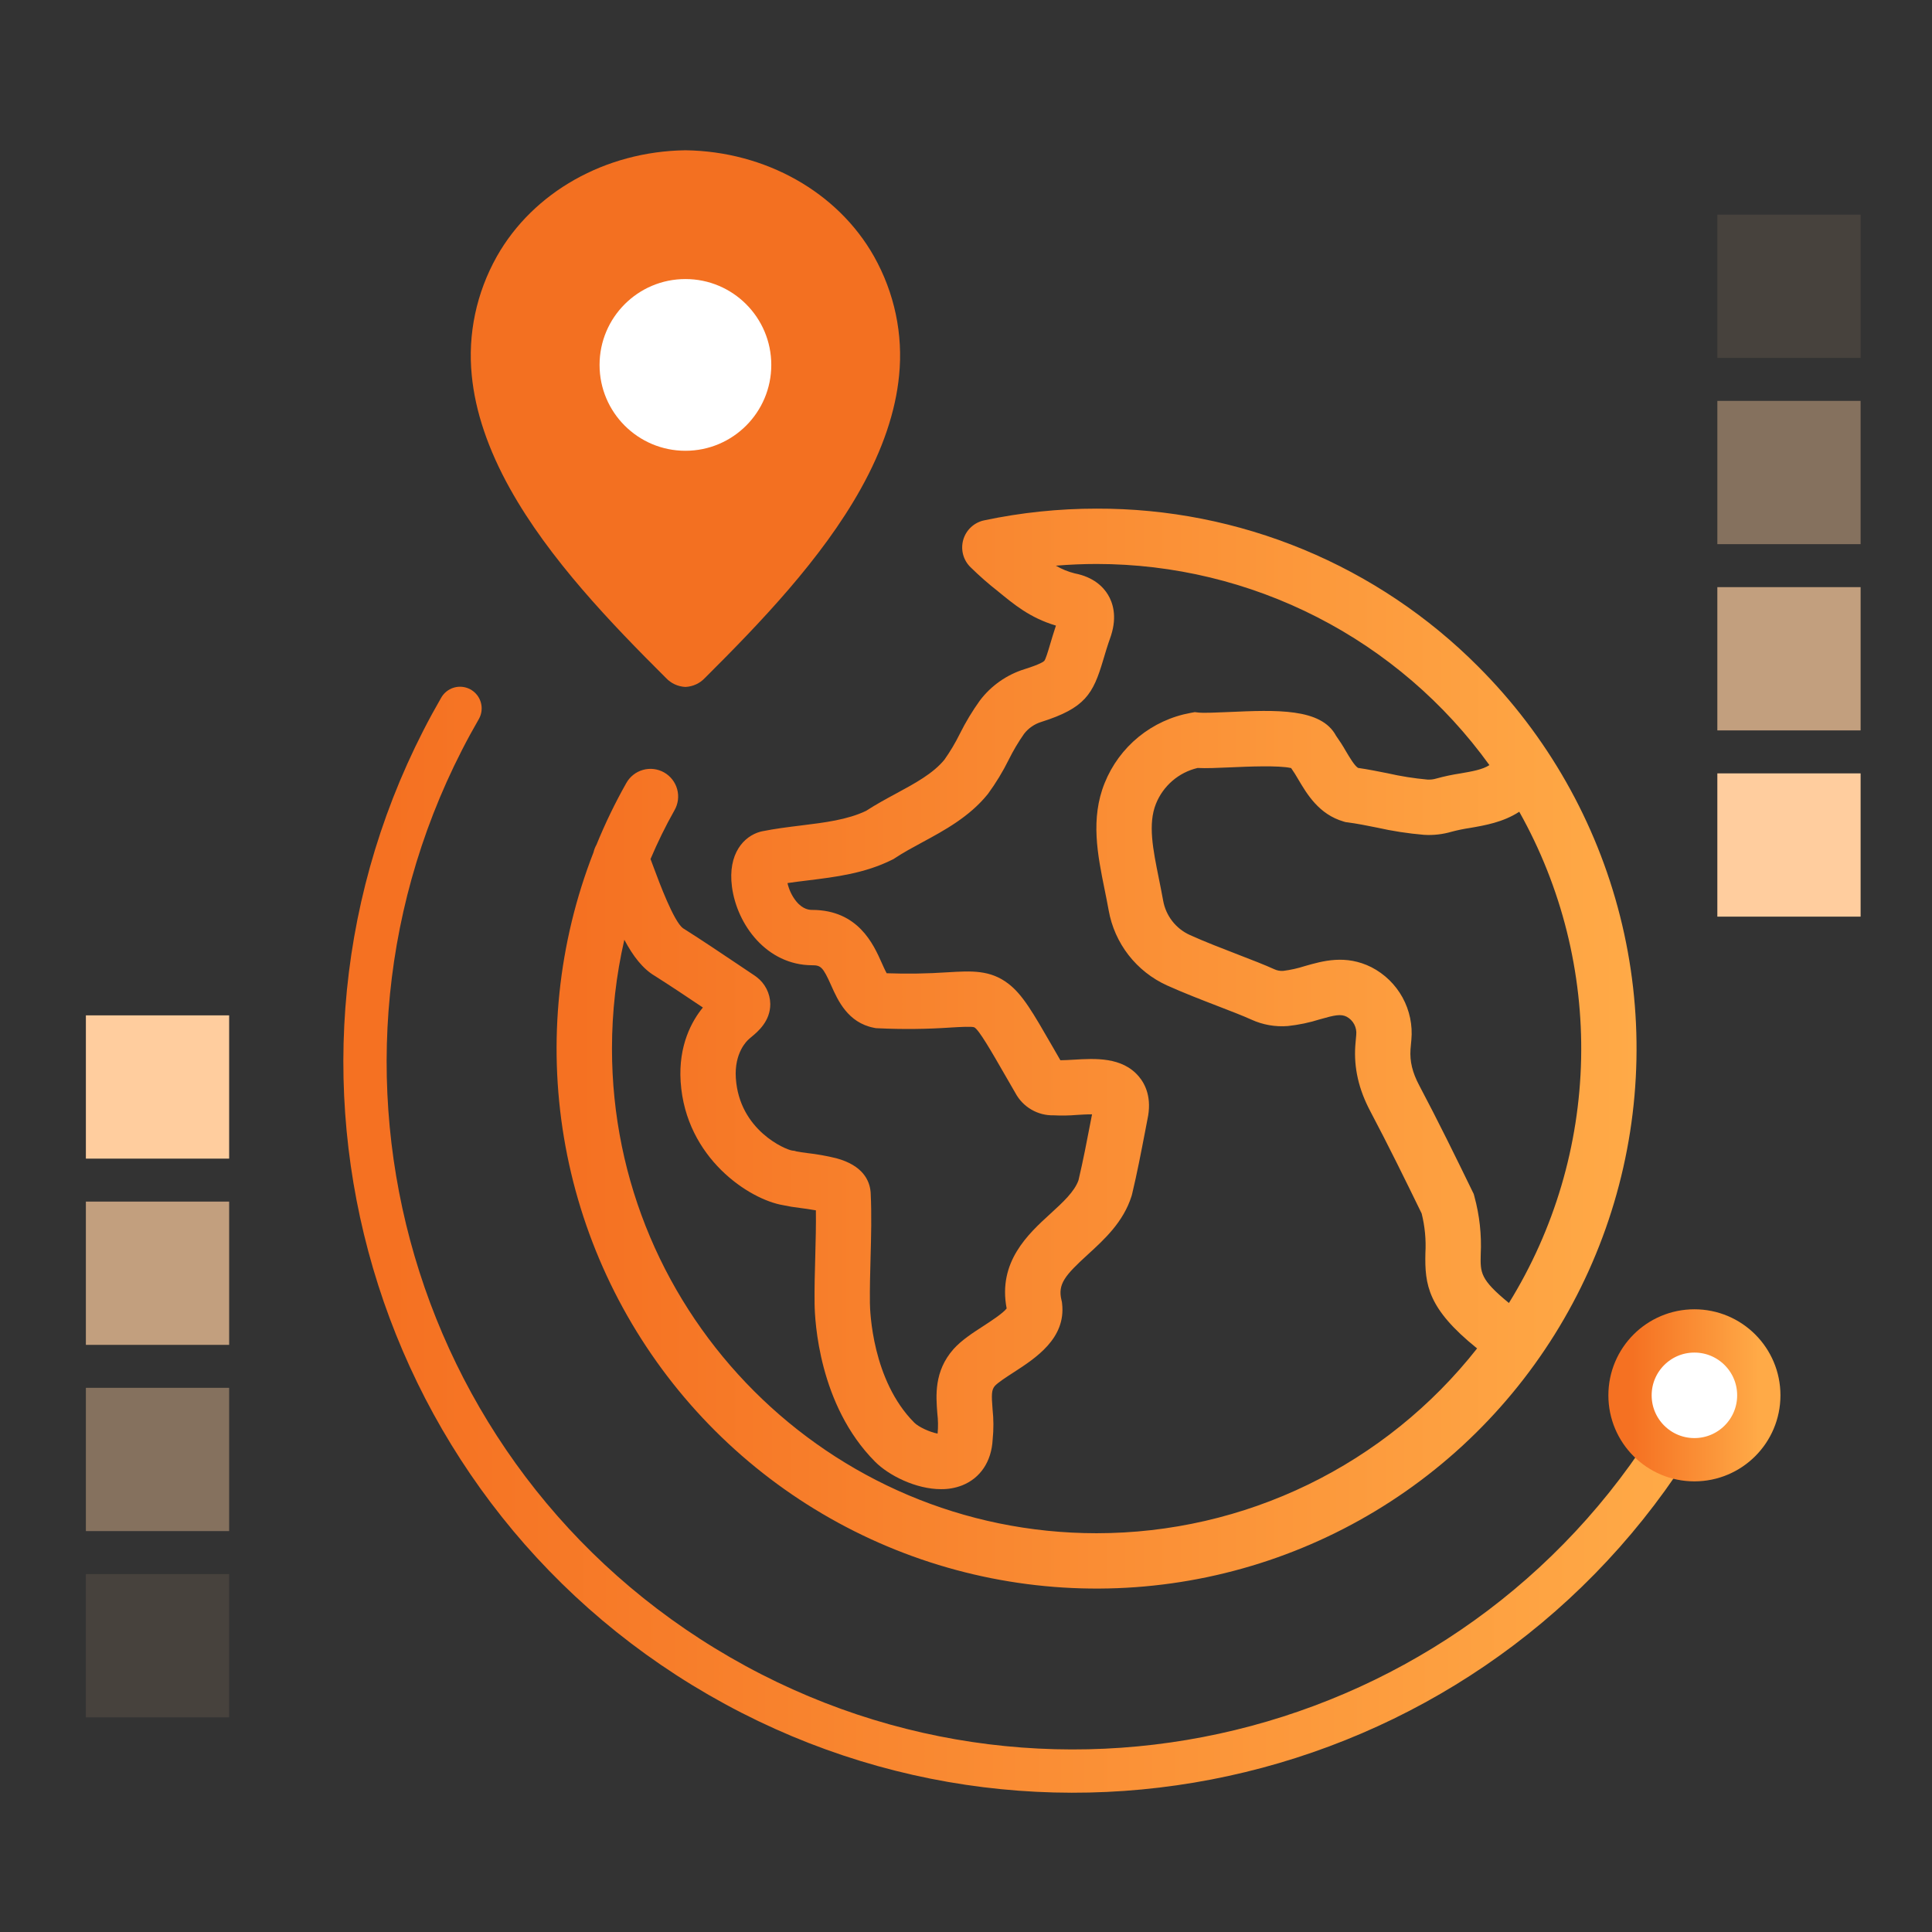
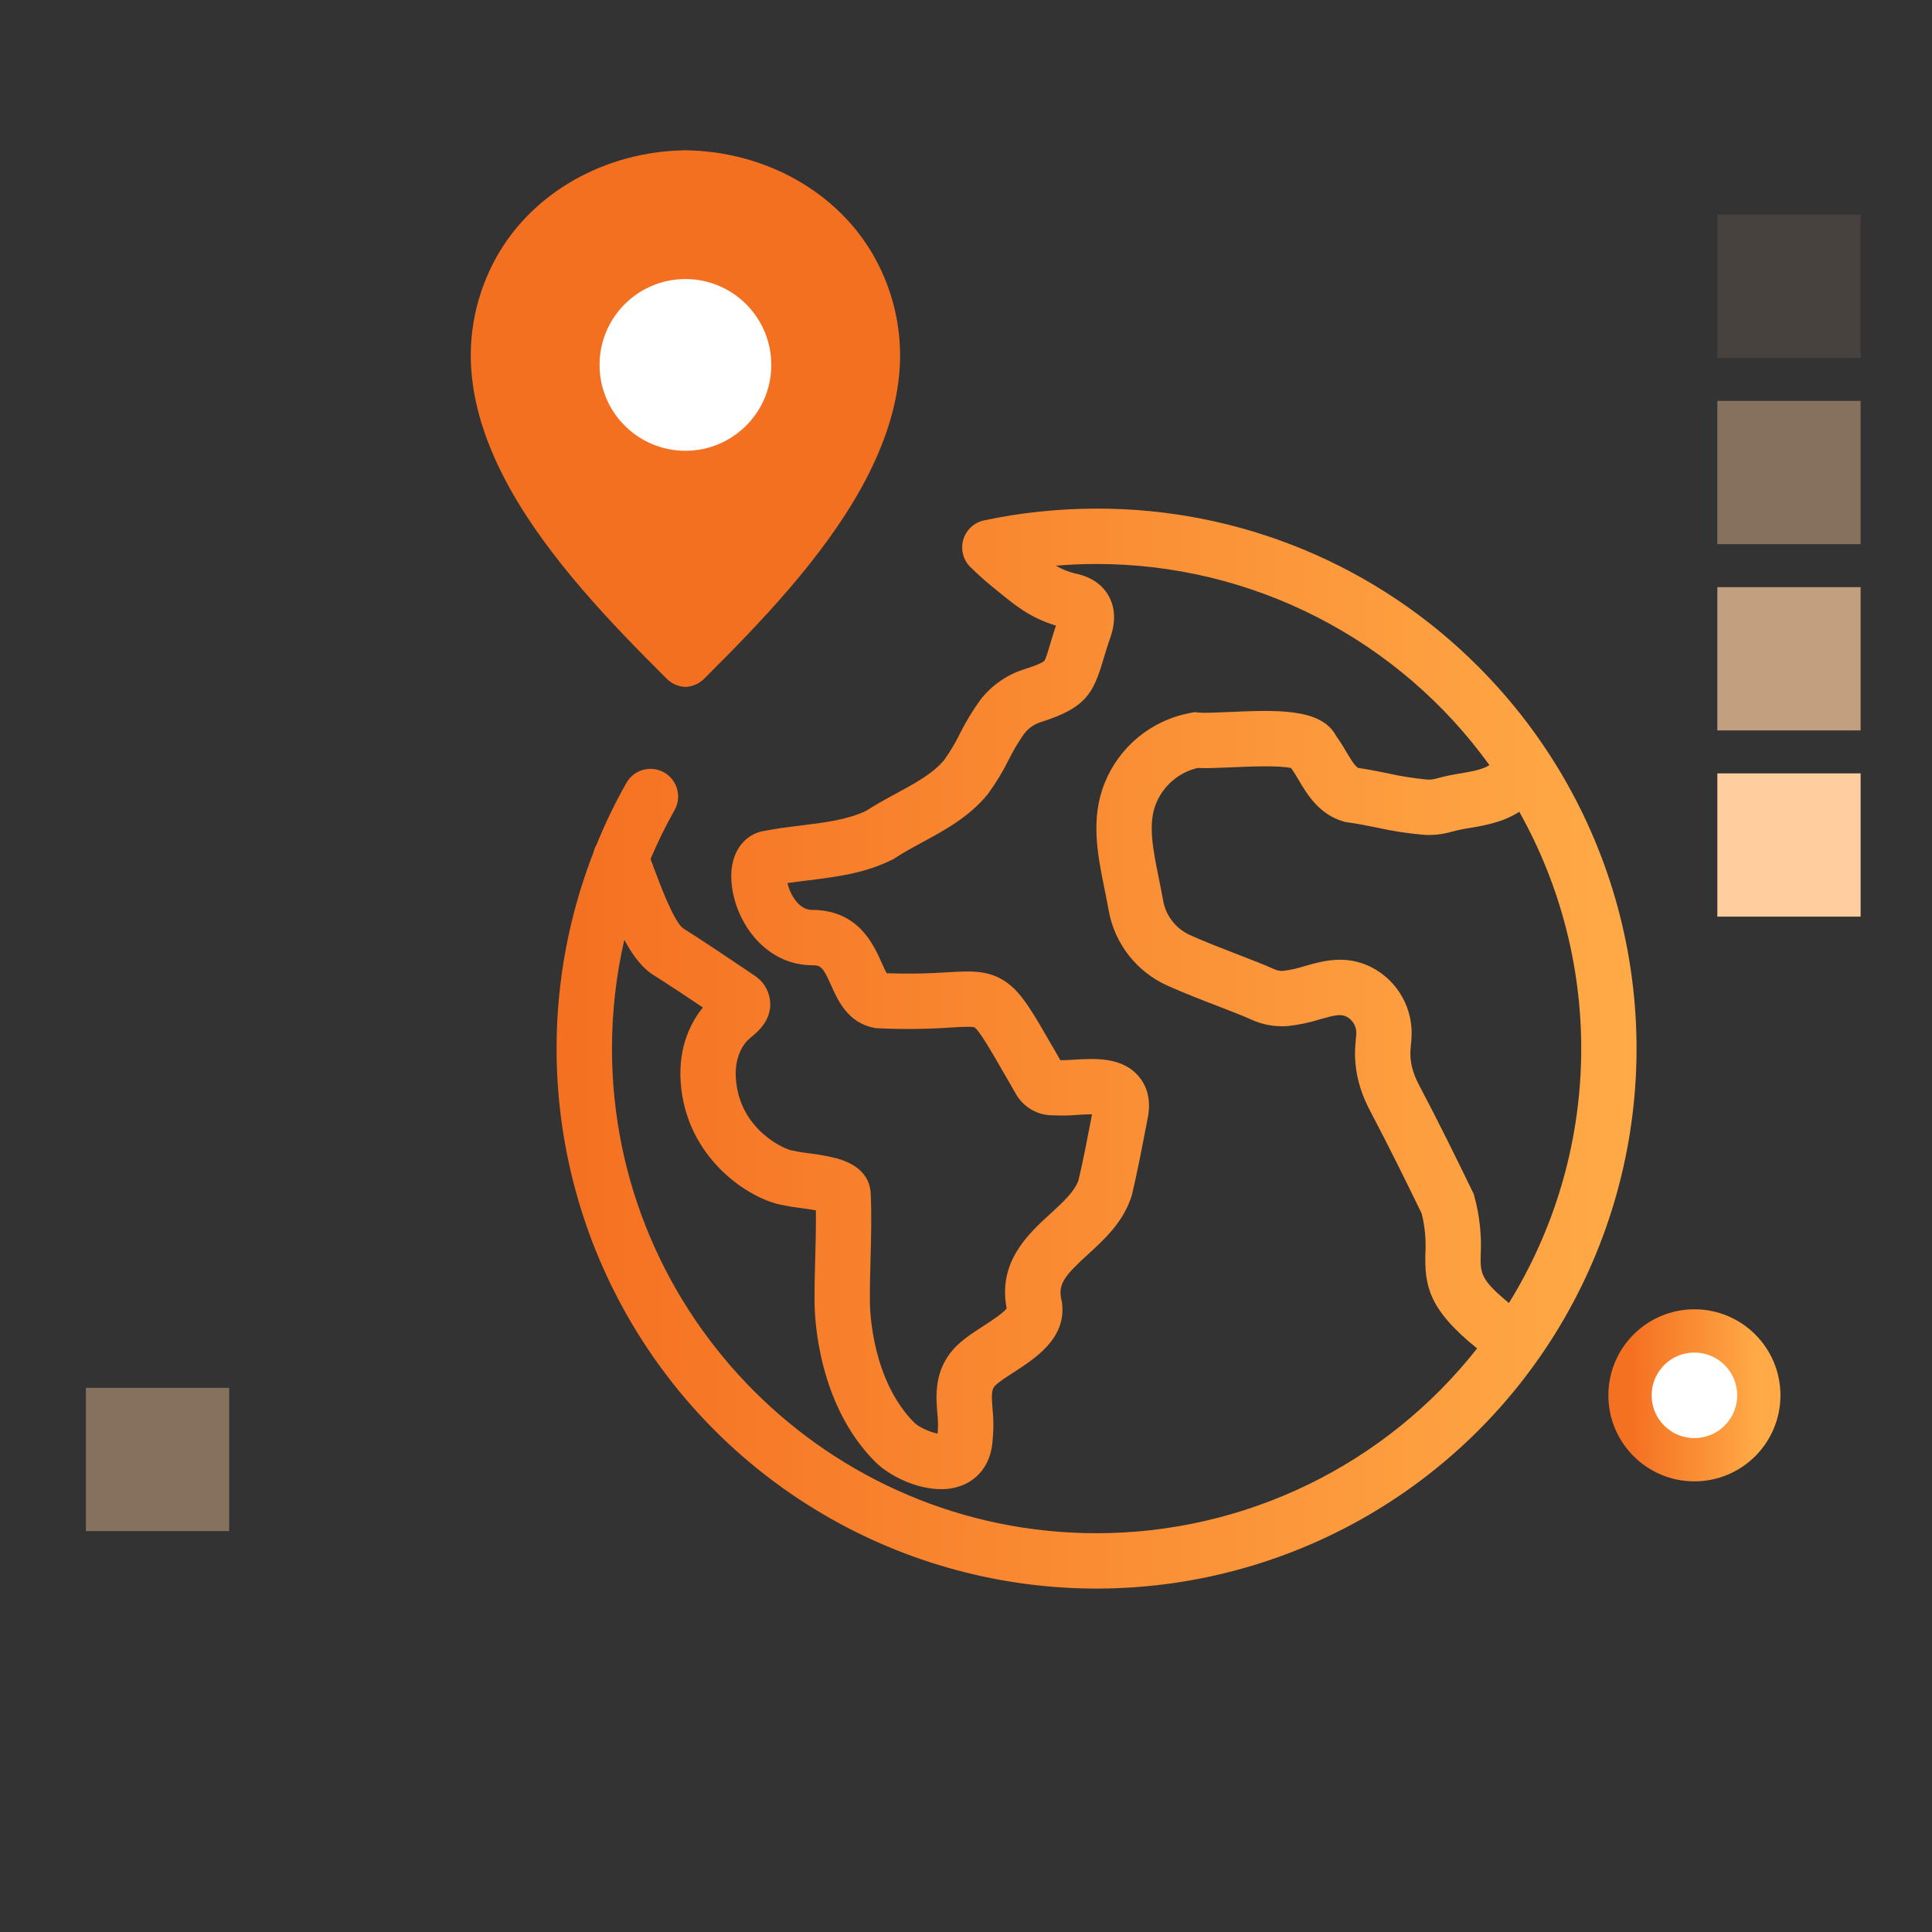
<svg xmlns="http://www.w3.org/2000/svg" width="124" height="124" viewBox="0 0 124 124" fill="none">
  <rect x="0" y="0" width="124" height="124" fill="#333333" stroke="none" />
-   <rect opacity="0.1" x="14.707" y="110.223" width="9.195" height="9.195" transform="rotate(-180 14.707 110.223)" fill="#FFCD9E" />
  <rect opacity="0.4" x="14.707" y="98.269" width="9.195" height="9.195" transform="rotate(-180 14.707 98.269)" fill="#FFCD9E" />
-   <rect opacity="0.7" x="14.707" y="86.316" width="9.195" height="9.195" transform="rotate(-180 14.707 86.316)" fill="#FFCD9E" />
-   <rect x="14.707" y="74.363" width="9.195" height="9.195" transform="rotate(-180 14.707 74.363)" fill="#FFCD9E" />
  <rect opacity="0.1" x="110.223" y="13.777" width="9.195" height="9.195" fill="#FFCD9E" />
  <rect opacity="0.4" x="110.223" y="25.73" width="9.195" height="9.195" fill="#FFCD9E" />
  <rect opacity="0.7" x="110.223" y="37.684" width="9.195" height="9.195" fill="#FFCD9E" />
  <rect x="110.223" y="49.637" width="9.195" height="9.195" fill="#FFCD9E" />
-   <path d="M108.275 90.931C95.72 112.678 67.913 120.129 46.167 107.573C24.42 95.018 16.97 67.211 29.525 45.465" stroke="url(#paint0_linear_11457_88632)" stroke-width="2.778" stroke-linecap="round" />
  <path d="M94.888 42.795C91.677 39.567 87.858 37.008 83.652 35.265C79.445 33.523 74.935 32.632 70.382 32.645C67.956 32.644 65.536 32.896 63.163 33.398C62.845 33.465 62.552 33.618 62.316 33.84C62.079 34.062 61.908 34.344 61.82 34.657C61.733 34.969 61.733 35.299 61.82 35.612C61.907 35.924 62.079 36.207 62.316 36.429C62.866 36.969 63.447 37.478 64.055 37.954C65.064 38.775 66.082 39.649 67.772 40.152C67.616 40.621 67.498 41.021 67.397 41.36C67.263 41.81 67.112 42.32 67.022 42.418C66.982 42.462 66.774 42.628 65.76 42.948C64.619 43.302 63.617 44.004 62.895 44.955C62.408 45.633 61.977 46.348 61.605 47.094C61.319 47.674 60.989 48.23 60.616 48.757C59.892 49.645 58.733 50.272 57.505 50.936C56.871 51.279 56.216 51.633 55.586 52.043C54.387 52.615 52.941 52.793 51.413 52.981C50.593 53.082 49.746 53.186 48.906 53.356L48.791 53.384C47.775 53.662 46.692 54.756 46.98 56.926C47.303 59.355 49.215 61.943 52.122 61.952C52.673 61.953 52.814 62.049 53.344 63.24C53.769 64.195 54.411 65.637 56.088 65.965L56.216 65.99L56.345 65.996C57.908 66.071 59.475 66.055 61.036 65.948C61.634 65.912 62.379 65.869 62.533 65.937C62.829 66.087 63.634 67.487 64.486 68.968C64.695 69.33 64.923 69.725 65.169 70.151C65.406 70.594 65.761 70.963 66.196 71.216C66.63 71.47 67.126 71.597 67.629 71.584H67.634C68.122 71.609 68.611 71.601 69.098 71.56C69.361 71.543 69.756 71.518 70.089 71.521L70.003 71.966C69.763 73.216 69.515 74.507 69.221 75.747C68.963 76.485 68.214 77.17 67.422 77.894C65.985 79.207 64.036 80.99 64.609 83.98C64.371 84.293 63.562 84.817 63.111 85.11C62.428 85.552 61.722 86.008 61.205 86.581L61.191 86.597C59.947 88.012 60.07 89.575 60.16 90.717C60.211 91.141 60.217 91.568 60.179 91.993L60.176 92.011C59.708 91.927 58.968 91.597 58.681 91.309C55.973 88.59 55.84 84.143 55.833 83.644C55.821 82.694 55.848 81.703 55.874 80.745C55.911 79.381 55.95 77.971 55.882 76.569L55.877 76.499C55.813 75.769 55.381 74.801 53.682 74.34C53.065 74.188 52.439 74.077 51.807 74.006C51.568 73.973 51.242 73.93 51.133 73.905L50.998 73.864L50.842 73.845C50.426 73.788 47.451 72.552 47.228 69.2C47.119 67.561 47.952 66.795 48.047 66.712L48.124 66.641C48.157 66.611 48.196 66.58 48.237 66.546C48.631 66.22 49.448 65.542 49.438 64.431C49.432 64.096 49.35 63.767 49.198 63.469C49.046 63.171 48.829 62.911 48.562 62.709L48.443 62.622C48.1 62.393 47.763 62.166 47.43 61.942C46.223 61.132 45.084 60.366 43.906 59.619L43.836 59.577C43.242 59.136 42.318 56.653 41.97 55.716C41.893 55.51 41.821 55.318 41.752 55.135C42.205 54.064 42.718 53.019 43.289 52.006C43.406 51.803 43.481 51.579 43.511 51.347C43.54 51.115 43.524 50.879 43.462 50.653C43.4 50.427 43.294 50.216 43.15 50.031C43.006 49.846 42.827 49.692 42.623 49.577C42.42 49.462 42.195 49.388 41.963 49.359C41.73 49.331 41.495 49.349 41.269 49.413C41.044 49.476 40.833 49.583 40.649 49.728C40.465 49.873 40.312 50.053 40.198 50.257C39.476 51.534 38.837 52.856 38.284 54.215C38.197 54.367 38.133 54.531 38.094 54.702C35.823 60.52 35.167 66.844 36.195 73.005C37.223 79.165 39.897 84.934 43.933 89.7C47.97 94.466 53.219 98.052 59.126 100.08C65.034 102.108 71.379 102.503 77.492 101.221C83.605 99.939 89.257 97.03 93.853 92.8C98.448 88.57 101.814 83.176 103.596 77.19C105.379 71.204 105.51 64.848 103.977 58.793C102.444 52.739 99.303 47.211 94.887 42.795L94.888 42.795ZM70.382 98.406C53.231 98.406 39.278 84.452 39.278 67.301C39.278 64.95 39.544 62.607 40.071 60.316C40.626 61.36 41.252 62.181 42.038 62.641C43.056 63.287 44.061 63.959 45.112 64.664C44.417 65.514 43.529 67.082 43.686 69.438C44.013 74.343 48.114 76.998 50.273 77.353C50.626 77.429 50.982 77.488 51.34 77.528C51.595 77.562 52.011 77.617 52.365 77.682C52.379 78.646 52.352 79.626 52.325 80.649C52.297 81.642 52.269 82.669 52.282 83.691C52.296 84.745 52.546 90.182 56.166 93.817C57.033 94.689 58.774 95.578 60.399 95.578C60.859 95.584 61.315 95.502 61.744 95.338C62.924 94.872 63.637 93.802 63.711 92.394C63.777 91.744 63.775 91.088 63.704 90.438C63.629 89.498 63.639 89.201 63.853 88.951C64.06 88.728 64.581 88.39 65.042 88.092C66.468 87.169 68.421 85.906 68.168 83.67L68.155 83.559L68.129 83.45C67.875 82.408 68.363 81.849 69.82 80.517C70.888 79.541 72.098 78.434 72.625 76.769L72.659 76.646C72.98 75.306 73.24 73.949 73.493 72.636L73.641 71.865C73.951 70.476 73.514 69.589 73.09 69.089C72.021 67.825 70.282 67.93 68.885 68.015C68.598 68.032 68.28 68.047 68.058 68.049C67.883 67.747 67.719 67.463 67.567 67.197C66.279 64.96 65.633 63.837 64.715 63.133C63.552 62.241 62.35 62.312 60.828 62.403C59.524 62.491 58.216 62.512 56.91 62.465C56.81 62.291 56.682 62.003 56.59 61.796C56.063 60.612 55.082 58.409 52.133 58.4C51.989 58.4 51.551 58.399 51.099 57.844C50.828 57.502 50.638 57.103 50.543 56.678C50.964 56.615 51.398 56.562 51.846 56.507C53.641 56.286 55.498 56.058 57.261 55.179L57.358 55.13L57.449 55.07C57.975 54.721 58.568 54.4 59.195 54.061C60.614 53.294 62.221 52.424 63.392 50.975L63.416 50.944C63.92 50.255 64.364 49.524 64.743 48.759C65.029 48.181 65.359 47.625 65.729 47.097C66.009 46.736 66.394 46.47 66.83 46.336C69.649 45.445 70.158 44.541 70.802 42.371C70.932 41.932 71.079 41.435 71.296 40.827L71.315 40.768C71.704 39.54 71.42 38.678 71.113 38.171C70.812 37.674 70.198 37.037 68.978 36.801C68.552 36.694 68.145 36.528 67.767 36.307C68.635 36.235 69.507 36.198 70.382 36.197C75.307 36.198 80.16 37.368 84.544 39.613C88.927 41.857 92.714 45.111 95.594 49.106C95.165 49.393 94.469 49.513 93.737 49.639C93.212 49.718 92.691 49.829 92.179 49.97C91.997 50.024 91.806 50.046 91.616 50.035C90.757 49.957 89.904 49.822 89.063 49.631C88.443 49.507 87.804 49.378 87.163 49.286C86.937 49.148 86.622 48.615 86.386 48.217C86.19 47.873 85.977 47.54 85.748 47.218C84.791 45.437 81.901 45.565 78.85 45.7C78.103 45.732 77.256 45.77 76.944 45.735L76.682 45.706L76.423 45.754C75.196 45.976 74.046 46.506 73.08 47.293C72.114 48.081 71.364 49.1 70.899 50.257C69.976 52.544 70.444 54.857 70.897 57.094C70.986 57.532 71.078 57.986 71.157 58.429C71.343 59.476 71.782 60.462 72.434 61.301C73.087 62.14 73.934 62.808 74.903 63.247C75.938 63.715 77.124 64.173 78.171 64.577C79.004 64.898 79.79 65.202 80.307 65.437C81.042 65.775 81.852 65.918 82.659 65.853C83.357 65.778 84.045 65.634 84.715 65.422C85.661 65.151 86.055 65.067 86.431 65.255C86.639 65.366 86.808 65.537 86.918 65.746C87.027 65.954 87.072 66.191 87.046 66.425L87.03 66.6C87.013 66.78 86.996 66.957 86.985 67.128C86.891 68.549 87.206 69.92 87.948 71.32C89.105 73.507 90.21 75.757 91.244 77.882C91.453 78.712 91.534 79.57 91.485 80.425C91.438 82.466 91.642 83.993 94.779 86.525C94.787 86.531 94.796 86.537 94.804 86.543C91.897 90.24 88.188 93.229 83.958 95.284C79.727 97.339 75.085 98.406 70.382 98.406ZM95.036 80.507C95.098 79.255 94.961 78.001 94.63 76.792L94.587 76.632L94.514 76.483C93.445 74.285 92.299 71.947 91.087 69.658C90.651 68.835 90.479 68.126 90.529 67.362C90.538 67.225 90.552 67.082 90.566 66.937L90.584 66.748C90.672 65.802 90.474 64.852 90.017 64.019C89.559 63.186 88.863 62.51 88.017 62.076C86.369 61.254 84.91 61.672 83.739 62.007C83.289 62.152 82.826 62.255 82.357 62.314C82.159 62.327 81.959 62.289 81.779 62.204C81.167 61.925 80.333 61.603 79.451 61.263C78.448 60.875 77.312 60.438 76.369 60.011C75.926 59.81 75.538 59.505 75.239 59.12C74.94 58.736 74.739 58.285 74.654 57.806C74.567 57.322 74.471 56.847 74.379 56.389C73.998 54.508 73.669 52.884 74.193 51.585C74.422 51.017 74.784 50.512 75.249 50.112C75.713 49.713 76.267 49.431 76.864 49.29C77.419 49.319 78.136 49.287 79.006 49.249C80.035 49.203 82.09 49.112 82.867 49.297C83.032 49.532 83.186 49.775 83.328 50.025C83.887 50.971 84.653 52.267 86.231 52.726L86.363 52.764L86.499 52.782C87.086 52.858 87.706 52.982 88.362 53.114C89.361 53.339 90.373 53.495 91.393 53.581C91.995 53.619 92.6 53.55 93.178 53.379C93.56 53.279 93.946 53.199 94.336 53.141C95.308 52.974 96.473 52.774 97.51 52.1C100.226 56.935 101.597 62.41 101.48 67.955C101.363 73.5 99.763 78.912 96.846 83.629C94.999 82.115 95.009 81.692 95.036 80.507Z" fill="url(#paint1_linear_11457_88632)" />
  <path d="M56.094 16.453L56.091 16.448C53.76 12.325 49.129 9.718 44.005 9.645H43.981C38.856 9.718 34.225 12.325 31.891 16.453C30.574 18.796 30.013 21.455 30.279 24.099C30.502 26.399 31.328 28.845 32.735 31.368C35.251 35.881 39.216 40 42.735 43.506L42.753 43.523C42.908 43.689 43.096 43.825 43.306 43.922C43.517 44.019 43.745 44.076 43.979 44.089H44.006C44.24 44.076 44.468 44.019 44.679 43.922C44.889 43.825 45.078 43.689 45.233 43.523L45.251 43.506C48.77 40 52.736 35.881 55.25 31.368C56.657 28.845 57.483 26.399 57.706 24.099C57.972 21.455 57.411 18.796 56.094 16.453Z" fill="#F37021" />
  <circle cx="108.751" cy="89.555" r="4.133" fill="white" stroke="url(#paint2_linear_11457_88632)" stroke-width="2.778" />
  <ellipse cx="43.992" cy="23.421" rx="5.511" ry="5.511" fill="white" />
  <defs>
    <linearGradient id="paint0_linear_11457_88632" x1="25.019" y1="99.313" x2="108.275" y2="99.313" gradientUnits="userSpaceOnUse">
      <stop stop-color="#F57122" />
      <stop offset="1" stop-color="#FFAA47" />
    </linearGradient>
    <linearGradient id="paint1_linear_11457_88632" x1="37.024" y1="87.366" x2="105.037" y2="87.366" gradientUnits="userSpaceOnUse">
      <stop stop-color="#F57122" />
      <stop offset="1" stop-color="#FFAA47" />
    </linearGradient>
    <linearGradient id="paint2_linear_11457_88632" x1="104.772" y1="91.948" x2="112.884" y2="91.948" gradientUnits="userSpaceOnUse">
      <stop stop-color="#F57122" />
      <stop offset="1" stop-color="#FFAA47" />
    </linearGradient>
  </defs>
</svg>